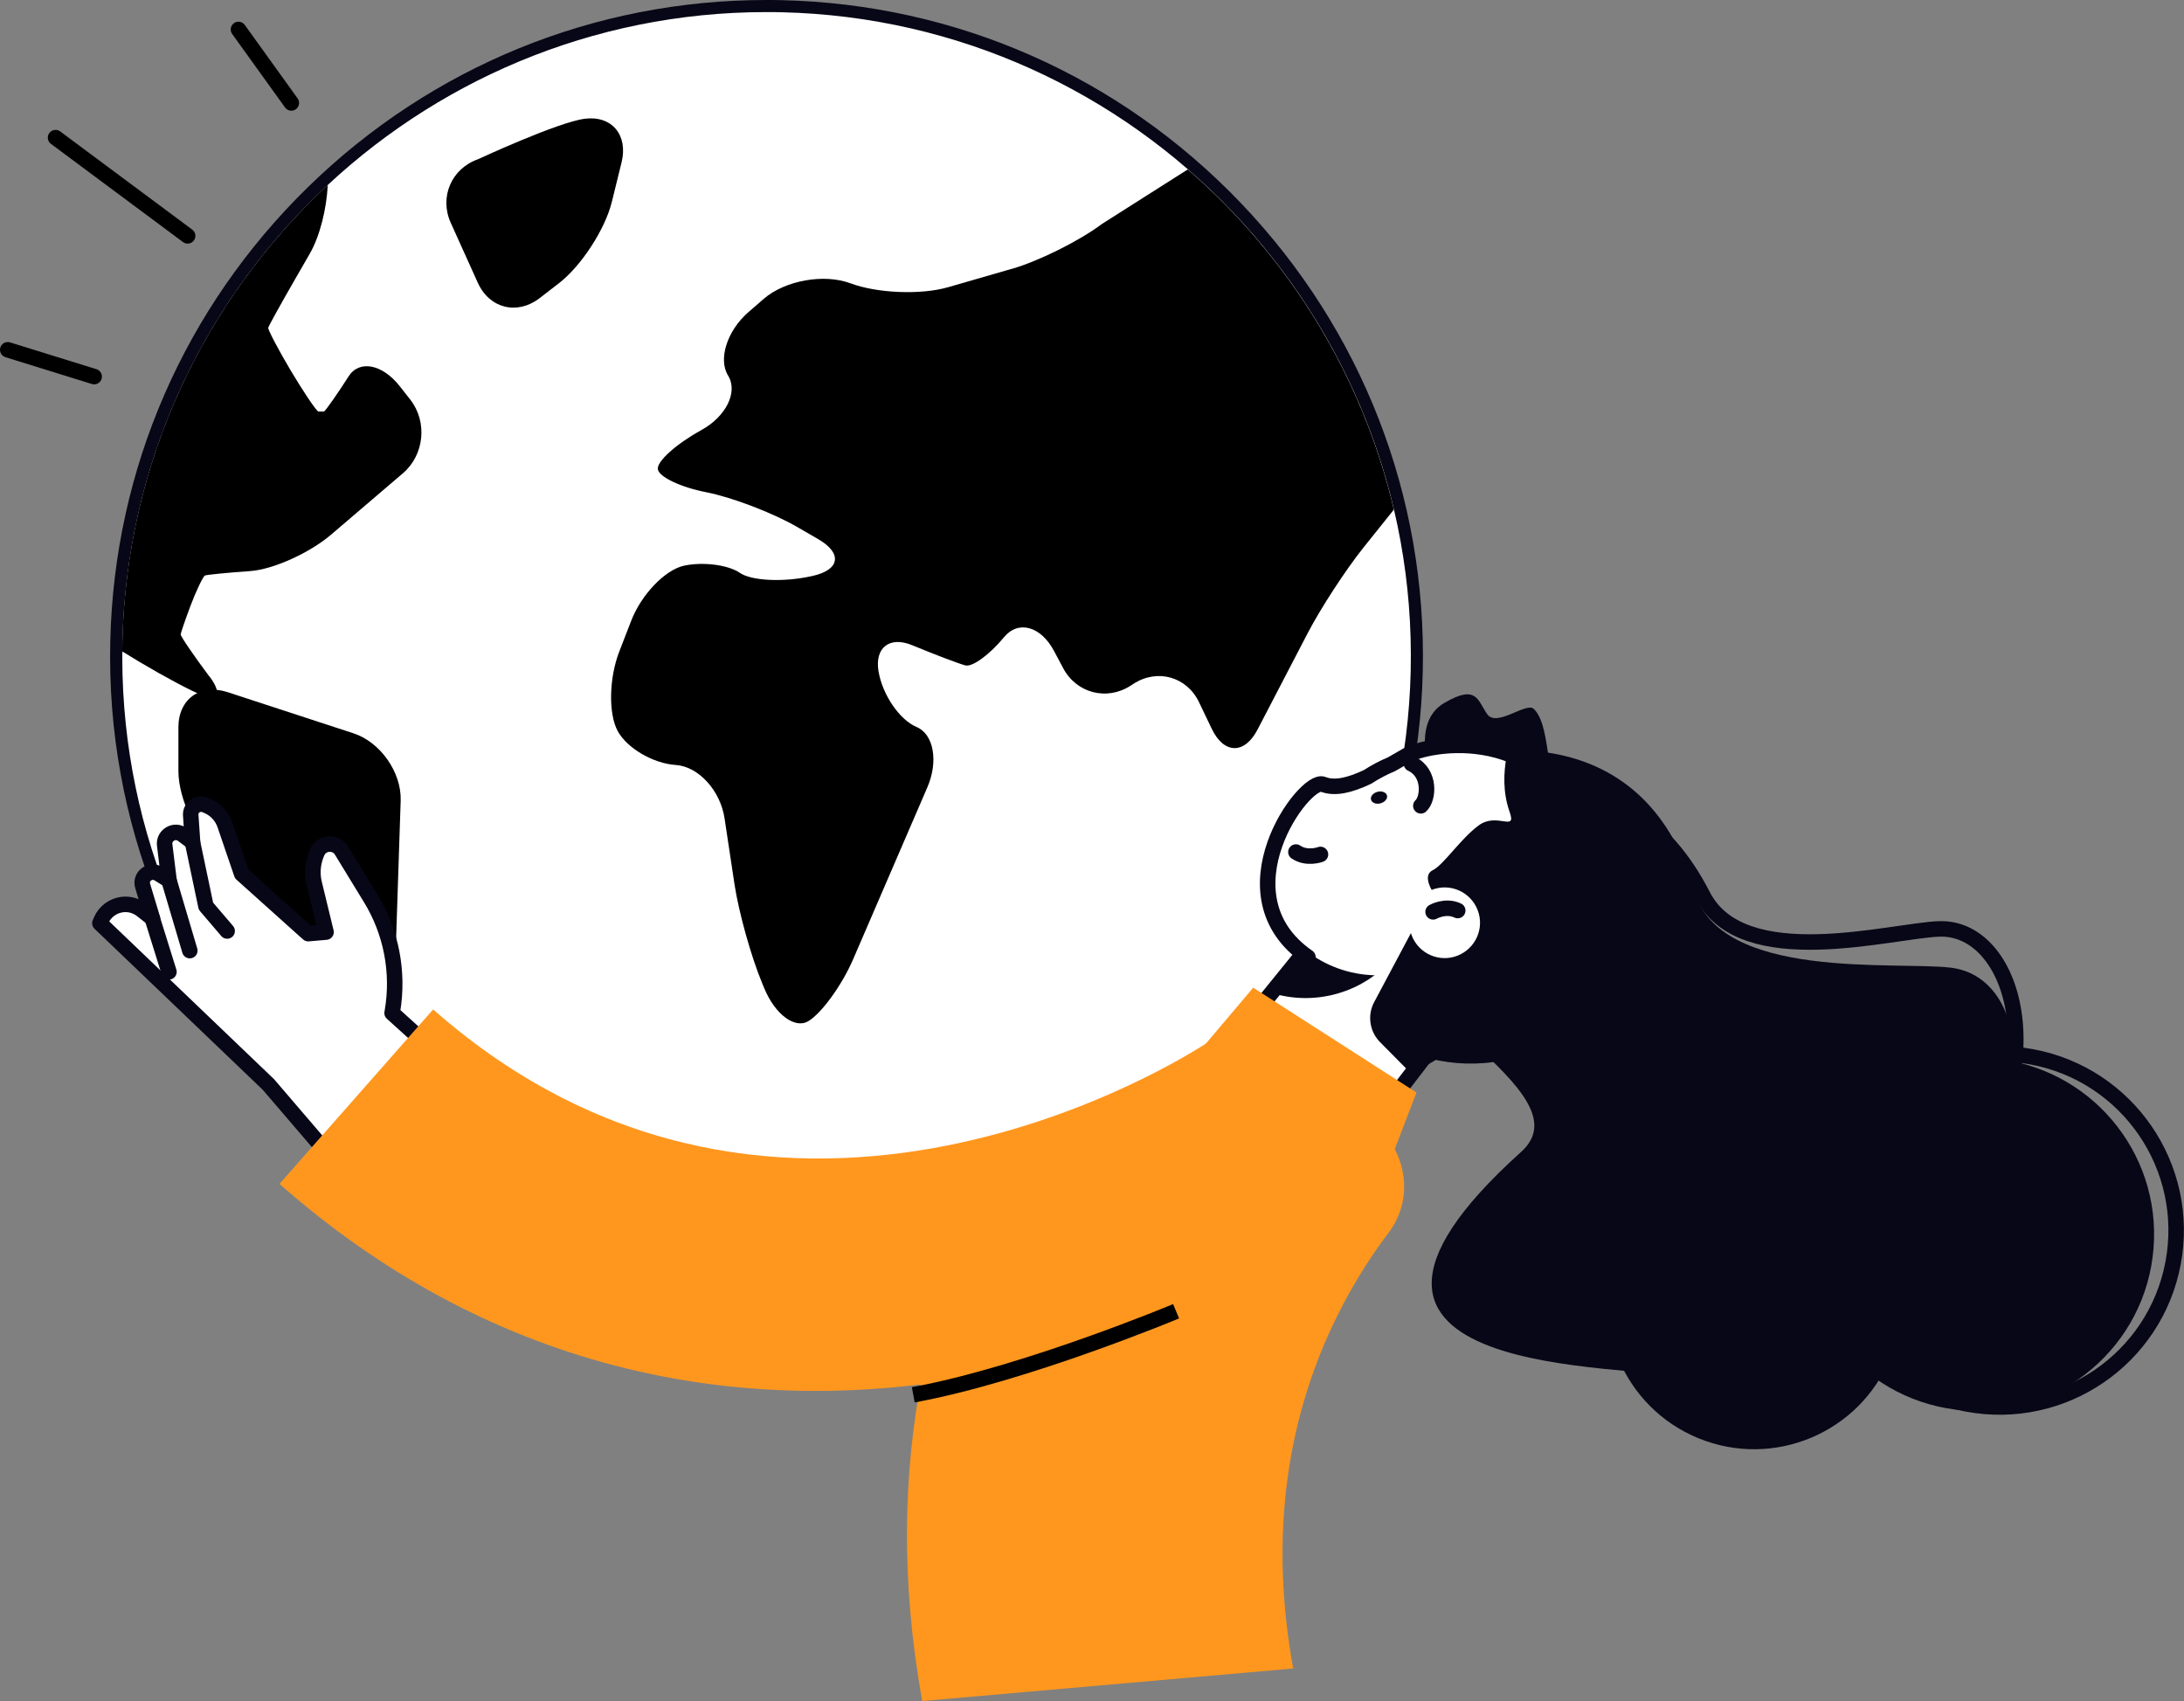
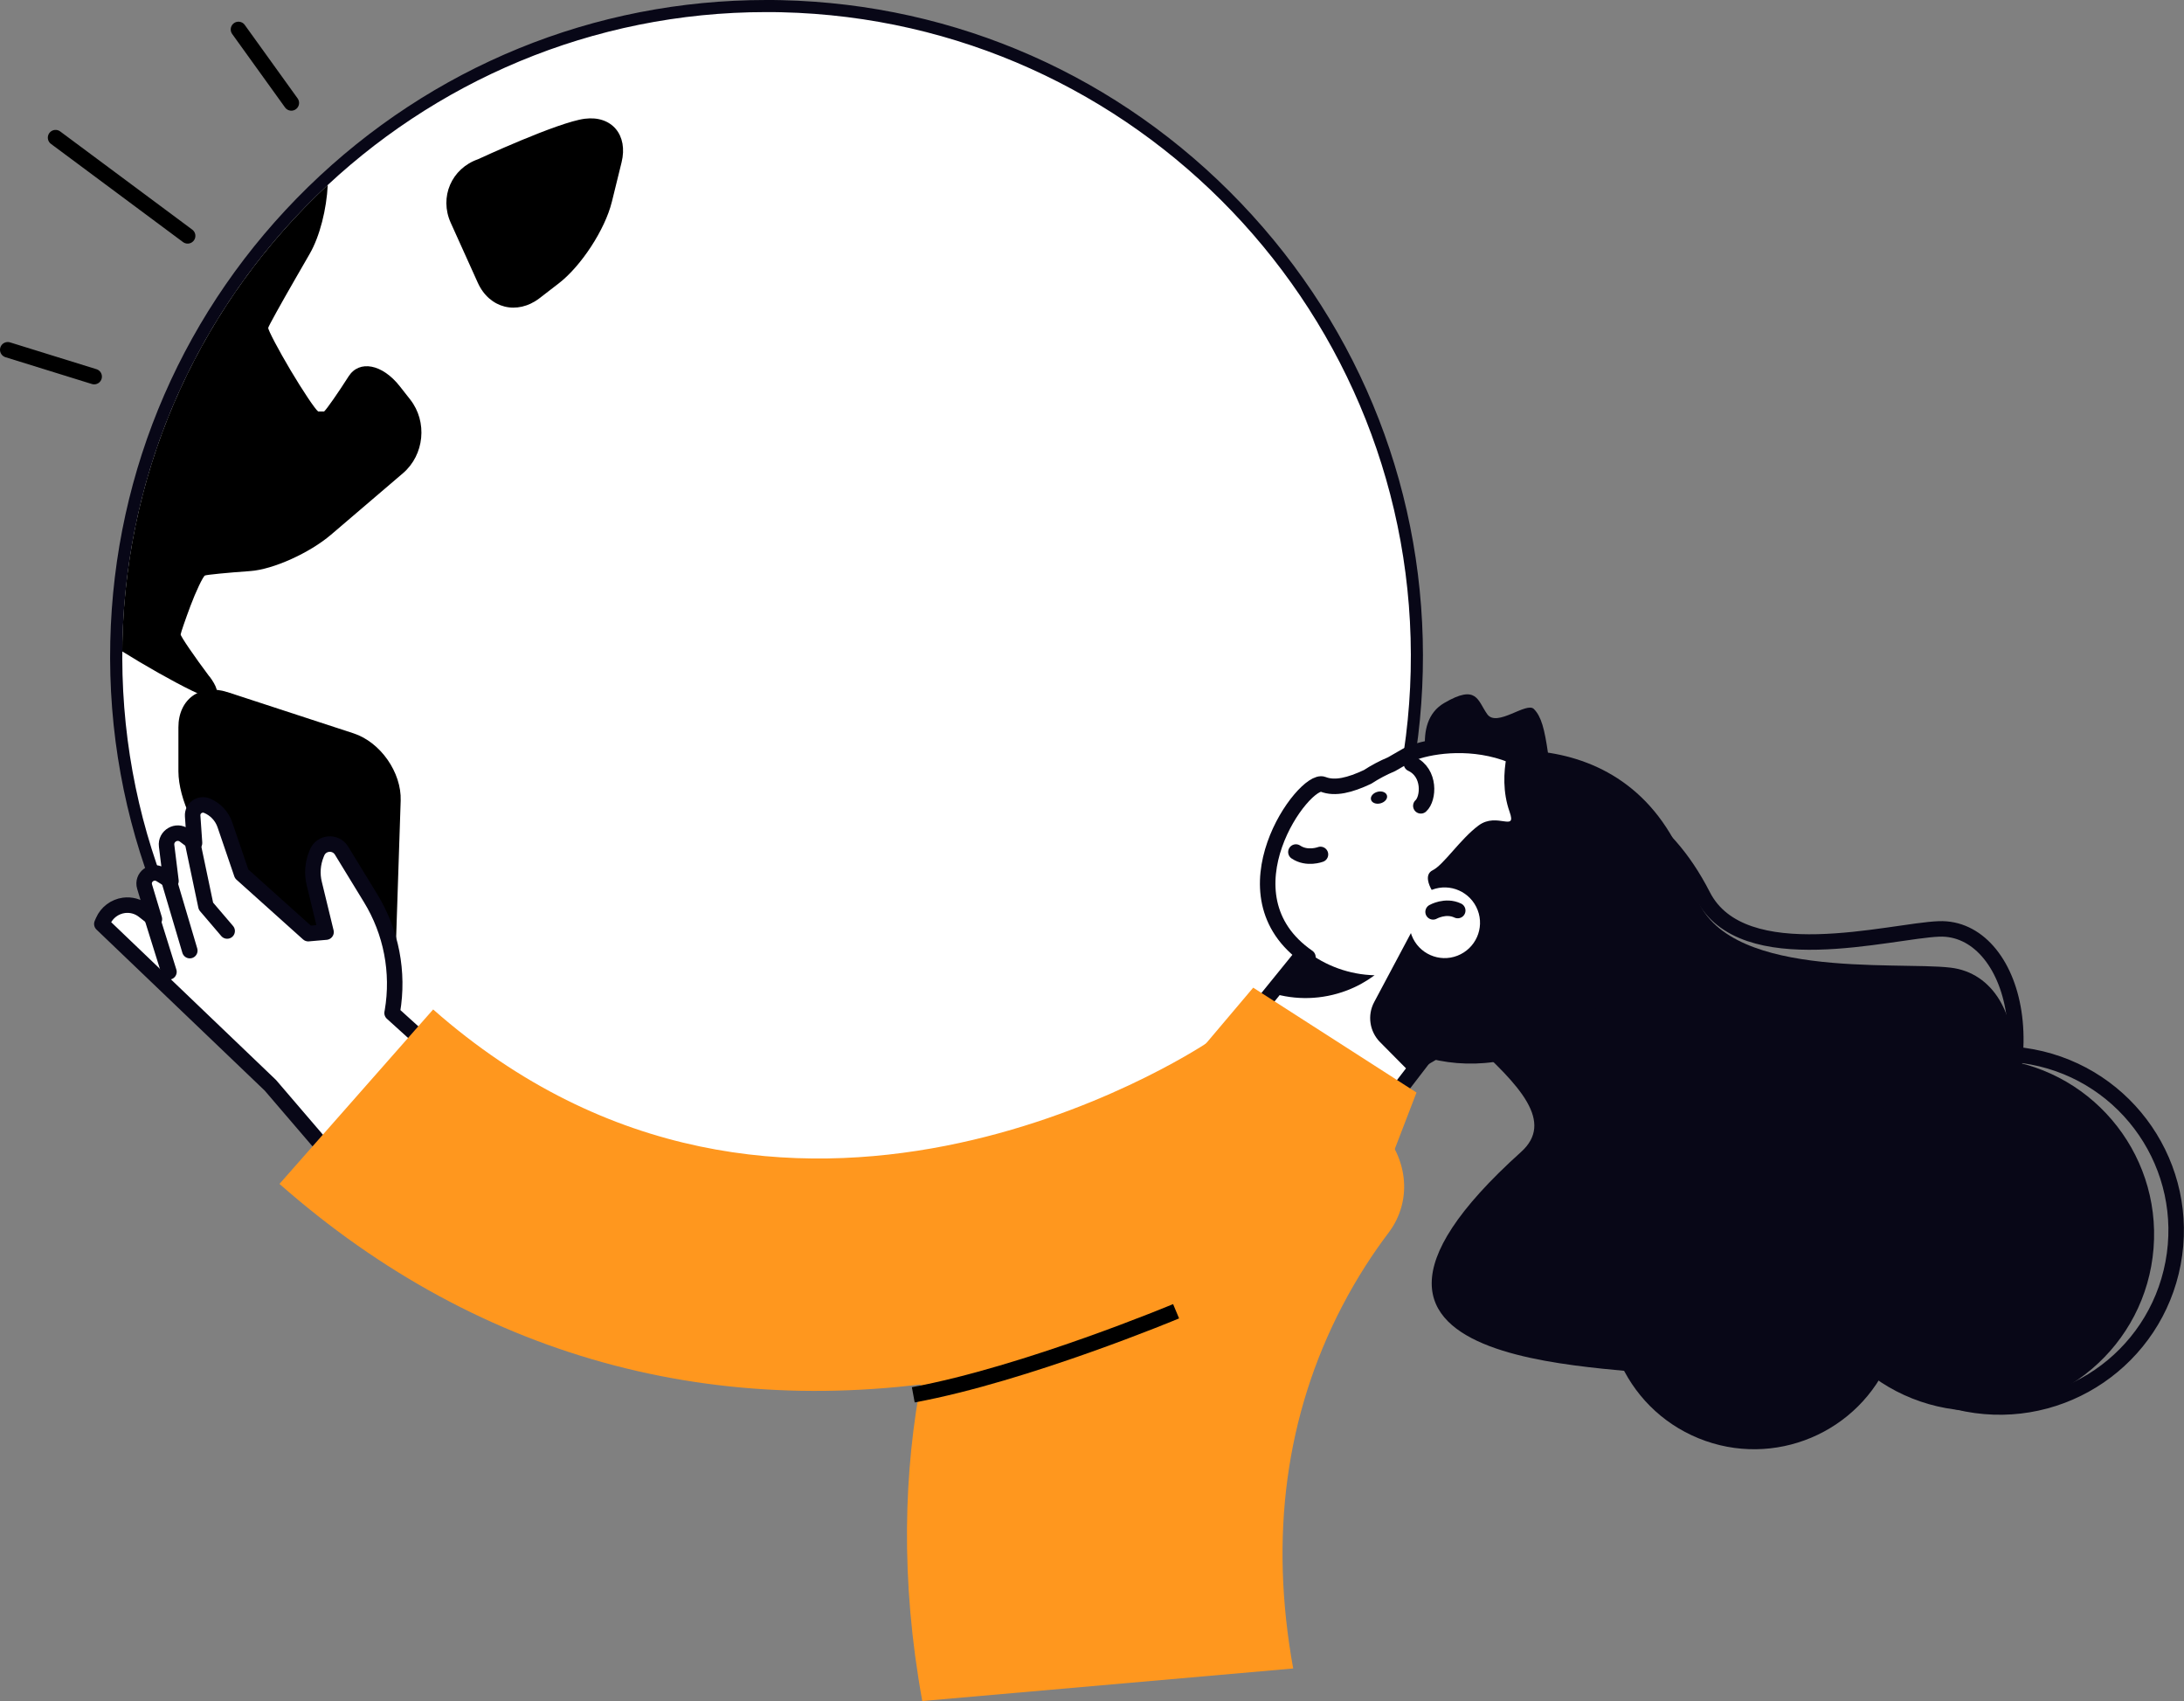
<svg xmlns="http://www.w3.org/2000/svg" id="Layer_2" data-name="Layer 2" viewBox="0 0 281.8 219.47">
  <rect x="0" y="0" width="281.8" height="219.47" fill="#808080" stroke="none" />
  <defs>
    <style>
      .cls-1, .cls-2 {
        stroke: #000;
      }

      .cls-1, .cls-2, .cls-3, .cls-4 {
        stroke-width: 2px;
      }

      .cls-1, .cls-2, .cls-4 {
        fill: none;
      }

      .cls-5 {
        fill: #080717;
      }

      .cls-2, .cls-3, .cls-4 {
        stroke-linecap: round;
        stroke-linejoin: round;
      }

      .cls-6, .cls-3 {
        fill: #fff;
      }

      .cls-3, .cls-4 {
        stroke: #080717;
      }

      .cls-7 {
        fill: #ff971e;
      }
    </style>
  </defs>
  <g id="Layer_2-2" data-name="Layer 2">
    <path class="cls-7" d="M119,219.47l47.86-4.2c-3.09-17.01-.97-32.72,6.29-46.69,1.99-3.83,4.11-7.01,6-9.51,3.25-4.29,2.53-10.14-1.72-14.13l-26.16-24.52c-1.79,1.44-43.71,36.02-32.27,99.05Z" />
    <g>
      <path class="cls-6" d="M98.9,168.61c-.64,0-1.28,0-1.93-.02-46.26-1.07-83.03-39.56-81.97-85.81.5-22.03,9.48-42.67,25.3-58.1C56.1,9.27,76.89.78,98.87.78c.65,0,1.3,0,1.95.02,22.37.51,43.22,9.73,58.73,25.95,15.5,16.23,23.76,37.49,23.25,59.86-.51,22.03-9.5,42.67-25.31,58.1-15.79,15.41-36.6,23.89-58.58,23.89,0,0,0,0,0,0Z" />
      <path class="cls-5" d="M98.87,1.56c.64,0,1.29,0,1.94.02,45.82,1.04,82.26,39.19,81.21,85.01-1.04,45.19-38.14,81.23-83.11,81.23-.63,0-1.27,0-1.91-.02-45.82-1.06-82.26-39.19-81.2-85.01C16.82,37.62,53.9,1.56,98.87,1.56M98.87,0c-22.18,0-43.17,8.57-59.11,24.12-15.96,15.58-25.03,36.4-25.53,58.64-1.07,46.68,36.04,85.53,82.73,86.6.65.01,1.3.02,1.95.02,22.19,0,43.18-8.56,59.12-24.11,15.97-15.58,25.04-36.4,25.55-58.64.52-22.58-7.82-44.04-23.46-60.42C144.47,9.84,123.42.54,100.84.02c-.66-.02-1.32-.02-1.97-.02h0Z" />
    </g>
    <g>
-       <path d="M130.53,34.69l-8.21,2.37c-3.5,1.01-9.15.78-12.56-.5h-.02c-3.41-1.29-8.45-.38-11.2,2l-1.97,1.71c-2.75,2.39-3.93,6.07-2.63,8.18,1.31,2.11-.24,5.27-3.43,7.03l-.1.06c-3.19,1.76-5.68,4.01-5.53,5,.15,1,2.96,2.33,6.25,2.97,3.29.64,8.56,2.65,11.71,4.47l2.73,1.58c3.15,1.82,2.82,3.96-.73,4.75l-.2.04c-3.56.79-7.69.59-9.18-.44-1.49-1.03-4.72-1.45-7.18-.93-2.45.52-5.53,3.72-6.84,7.12l-1.55,4c-1.31,3.4-1.4,8-.19,10.22,1.21,2.22,4.58,4.19,7.5,4.38,2.92.19,5.75,3.29,6.29,6.89l1.29,8.55c.55,3.6,2.14,9.3,3.54,12.66l.31.75c1.4,3.36,3.96,5.25,5.69,4.19,1.73-1.06,4.33-4.66,5.77-8l9.57-22.17c1.44-3.34.82-6.84-1.39-7.77s-4.42-4.17-4.92-7.21c-.5-3.04,1.45-4.54,4.33-3.35,2.88,1.19,5.97,2.37,6.87,2.61.9.25,3.15-1.39,4.99-3.63,1.84-2.24,4.75-1.44,6.46,1.77l1.18,2.22c1.71,3.22,5.61,4.24,8.68,2.27l.42-.27c3.07-1.97,6.86-.89,8.43,2.39l1.64,3.43c1.57,3.28,4.23,3.33,5.91.1l6.46-12.42c1.68-3.23,4.92-8.2,7.19-11.04l3.94-4.92c-4.06-17.3-13.54-32.58-26.59-43.89l-11.07,7.03c-2.91,2.19-8.16,4.8-11.66,5.81Z" />
      <path d="M27.02,87.29c-1.92-2.56-3.73-5.2-3.71-5.44.03-.24.6-1.9,1.27-3.69s1.62-3.81,1.87-3.91c.25-.1,2.88-.36,5.84-.57s7.65-2.33,10.42-4.69l9.28-7.93c2.77-2.37,3.19-6.64.94-9.51l-1.35-1.72c-2.25-2.86-5.22-3.43-6.6-1.27s-2.8,4.2-3.16,4.53h-.77c-.42-.33-2.01-2.72-3.54-5.29-1.53-2.57-2.96-5.27-2.9-5.51.06-.25,1.6-3.03,3.42-6.19l1.93-3.35c1.31-2.27,2.18-5.77,2.33-8.89-15.85,14.75-25.97,35.62-26.5,58.92,0,.43,0,.85-.01,1.27,2.91,1.82,6.53,3.87,9,5.07,3.15,1.54,4.16.7,2.24-1.86Z" />
      <path d="M29.3,89.29c-3.46-1.13-6.29.92-6.28,4.56v5.66c.02,3.64,2.35,8.49,5.19,10.77l2.22,1.78c2.84,2.28,5.23,4.21,5.31,4.29.08.08,1.41,3.08,2.86,6.41l2.07,4.76c1.45,3.34,4.26,7.54,6.23,9.33,1.97,1.79,3.68.28,3.8-3.36l1-30.19c.12-3.64-2.61-7.54-6.07-8.68l-16.33-5.34Z" />
      <path d="M78.94,26.07l1.26-5.12c.87-3.54-1.27-6.07-4.74-5.63-3.48.44-13.77,5.22-13.77,5.22-3.44,1.2-5.03,4.89-3.53,8.21l3.49,7.73c1.5,3.32,5.08,4.21,7.97,1.99l2.5-1.93c2.88-2.23,5.95-6.94,6.82-10.48Z" />
    </g>
    <g>
      <path class="cls-5" d="M196.99,98.29c-8.42-.98-16.36,2.49-21.6,8.58,2.26-.34,4.59-.41,6.94-.13,16,1.87,27.27,17.92,25.18,35.86-.12,1-.28,1.98-.47,2.94,6.27-4,10.8-10.78,11.74-18.88,1.64-14.07-8.11-26.77-21.79-28.37Z" />
      <path class="cls-4" d="M185.69,106.8c4.82-4.38,23.77-11.31,34.04,8.76,5.11,9.98,24.23,4.51,30.48,4.29,9.69-.34,15.13,17.75,2.56,33.87-3.61,4.63-17.99,20.24-22.35,18.99s-46.06,8.17-23.31-23.59c5.87-8.19-18.82-14.43-28.87-28.76-1.71-2.43.89-7.6,7.45-13.57Z" />
      <path class="cls-5" d="M182.72,99.79c6.48-3.85,29.39-7.96,35.93,15.22,3.25,11.53,26,8.99,33.05,9.84,10.92,1.31,12.54,21.55-5.5,36.57-5.18,4.32-25.13,18.49-29.69,16.4-4.57-2.09-53.55.77-20.25-29.19,8.59-7.73-17.5-18.64-25.21-35.66-1.31-2.89,2.87-7.96,11.68-13.19Z" />
      <circle class="cls-5" cx="255.15" cy="159.26" r="22.78" transform="translate(76.29 401.07) rotate(-85.48)" />
      <circle class="cls-4" cx="258.01" cy="158.76" r="22.78" transform="translate(54.18 382.87) rotate(-79.32)" />
      <circle class="cls-5" cx="226.33" cy="167.98" r="18.98" transform="translate(-14.73 314.04) rotate(-67.79)" />
    </g>
    <line class="cls-2" x1="24.21" y1="30.43" x2="7.17" y2="17.76" />
    <line class="cls-2" x1="37.59" y1="13.28" x2="30.77" y2="3.8" />
    <line class="cls-2" x1="12.15" y1="48.59" x2="1" y2="45.13" />
    <g>
      <polygon class="cls-3" points="177.53 144.54 158.36 135.13 172.17 118.1 187.99 130.92 177.53 144.54" />
      <path class="cls-5" d="M199.55,105.05s-12.66-.15-13.95-2.56c-1.28-2.41-3.53-9.28.73-11.78s4.32-.31,5.57,1.44c1.25,1.74,5.06-1.65,6.02-.67s1.37,2.56,1.83,5.77c.46,3.2-.2,7.8-.2,7.8Z" />
      <path class="cls-3" d="M178.99,133.78c4.53,1.89,9.83,2.1,14.86.17,10.16-3.89,15.11-14.94,11.56-24.86-5.82-16.27-21.2-13.2-23.97-11.58-.65.38-1.28.74-1.89,1.09-1.1.46-2.13,1.01-3.1,1.64-2.26,1.06-4.19,1.56-5.75.95-2.39-.94-13.56,14.25-1.94,22.3" />
      <path class="cls-5" d="M210.14,108.8c-2.52-6.57-8.14-11.07-14.65-12.57,1.12,1.53,2.07,3.22,2.77,5.05,4.78,12.48-2.72,26.96-16.77,32.35-.78.3-1.56.56-2.35.79,5.37,3.07,12.11,3.78,18.46,1.35,11.02-4.22,16.63-16.3,12.54-26.97Z" />
      <path class="cls-5" d="M190.8,106.49c2.38-1.75,4.93.93,3.98-1.75-1.8-5.08.56-10.39.56-10.39,10.75,5.07,8.72,25.83,8.72,25.83l-17.07,15.54-4.83,2.87-4.09-4.13c-1.36-1.37-1.67-3.47-.76-5.17l4.74-8.9c.03.1.06.2.1.3.9,2.35,3.54,3.53,5.89,2.62s3.53-3.54,2.62-5.89-3.54-3.52-5.89-2.62c-.01,0-.02.01-.04.02-.33-.57-.98-1.99.13-2.54,1.41-.69,3.56-4.03,5.94-5.79Z" />
      <path class="cls-4" d="M170.38,110.24s-1.73.66-3.17-.31" />
      <path class="cls-4" d="M184.91,117.65s1.61-.92,3.18-.17" />
      <path class="cls-4" d="M182.12,98.54c2.49,1.16,2.23,4.52,1.21,5.43" />
      <path class="cls-5" d="M178.12,103.65c-.57.15-1.12-.07-1.22-.48-.11-.41.27-.86.84-1.01.57-.15,1.12.07,1.22.48.11.41-.27.86-.84,1.01Z" />
      <path class="cls-5" d="M168.49,122.66l-4.42,5.45c3.08.95,6.49.91,9.74-.33,1.3-.5,2.48-1.16,3.55-1.95-3.23-.08-6.34-1.21-8.86-3.18Z" />
    </g>
    <polygon class="cls-7" points="154.14 136.37 161.7 127.43 182.77 140.96 174.45 162.59 154.14 136.37" />
-     <path class="cls-3" d="M64.18,143.01l-13.59-12.31.04-.21c.86-5.05-.14-10.25-2.82-14.62l-3.74-6.12c-.76-1.24-2.61-1.09-3.16.26l-.08.19c-.49,1.21-.59,2.54-.28,3.8l1.52,6.26-2.3.2-8.59-7.71-2.16-6.33c-.38-1.12-1.23-2.02-2.32-2.47l-.25-.1c-.92-.37-1.91.34-1.84,1.33l.24,3.48-1.29-.97c-1.02-.77-2.47.07-2.31,1.34l.56,4.54-1.36-.84c-1.08-.66-2.41.36-2.04,1.57l1.26,4.19-1.38-1.08c-.72-.57-1.64-.82-2.55-.7-1.18.16-2.2.92-2.68,2.01l-.17.39,21.75,20.82,13.48,15.73" />
+     <path class="cls-3" d="M64.18,143.01l-13.59-12.31.04-.21c.86-5.05-.14-10.25-2.82-14.62l-3.74-6.12c-.76-1.24-2.61-1.09-3.16.26l-.08.19c-.49,1.21-.59,2.54-.28,3.8l1.52,6.26-2.3.2-8.59-7.71-2.16-6.33c-.38-1.12-1.23-2.02-2.32-2.47c-.92-.37-1.91.34-1.84,1.33l.24,3.48-1.29-.97c-1.02-.77-2.47.07-2.31,1.34l.56,4.54-1.36-.84c-1.08-.66-2.41.36-2.04,1.57l1.26,4.19-1.38-1.08c-.72-.57-1.64-.82-2.55-.7-1.18.16-2.2.92-2.68,2.01l-.17.39,21.75,20.82,13.48,15.73" />
    <polyline class="cls-3" points="29.31 120.12 26.57 116.91 24.84 108.67" />
    <line class="cls-3" x1="21.8" y1="113.57" x2="24.49" y2="122.65" />
    <line class="cls-3" x1="19.65" y1="118.5" x2="21.8" y2="125.39" />
    <path class="cls-7" d="M153.33,169.33c11.61-4.84,18.84-9.67,19.31-9.99l-8.39-12.43-8.35-12.46c-2.22,1.47-54.8,35.62-100.01-4.21l-19.83,22.51c26.08,22.97,58.11,31.36,92.63,24.25,9.41-1.94,17.79-4.8,24.64-7.66Z" />
    <path class="cls-1" d="M151.75,169.18s-19.39,8.11-33.91,10.78" />
  </g>
</svg>